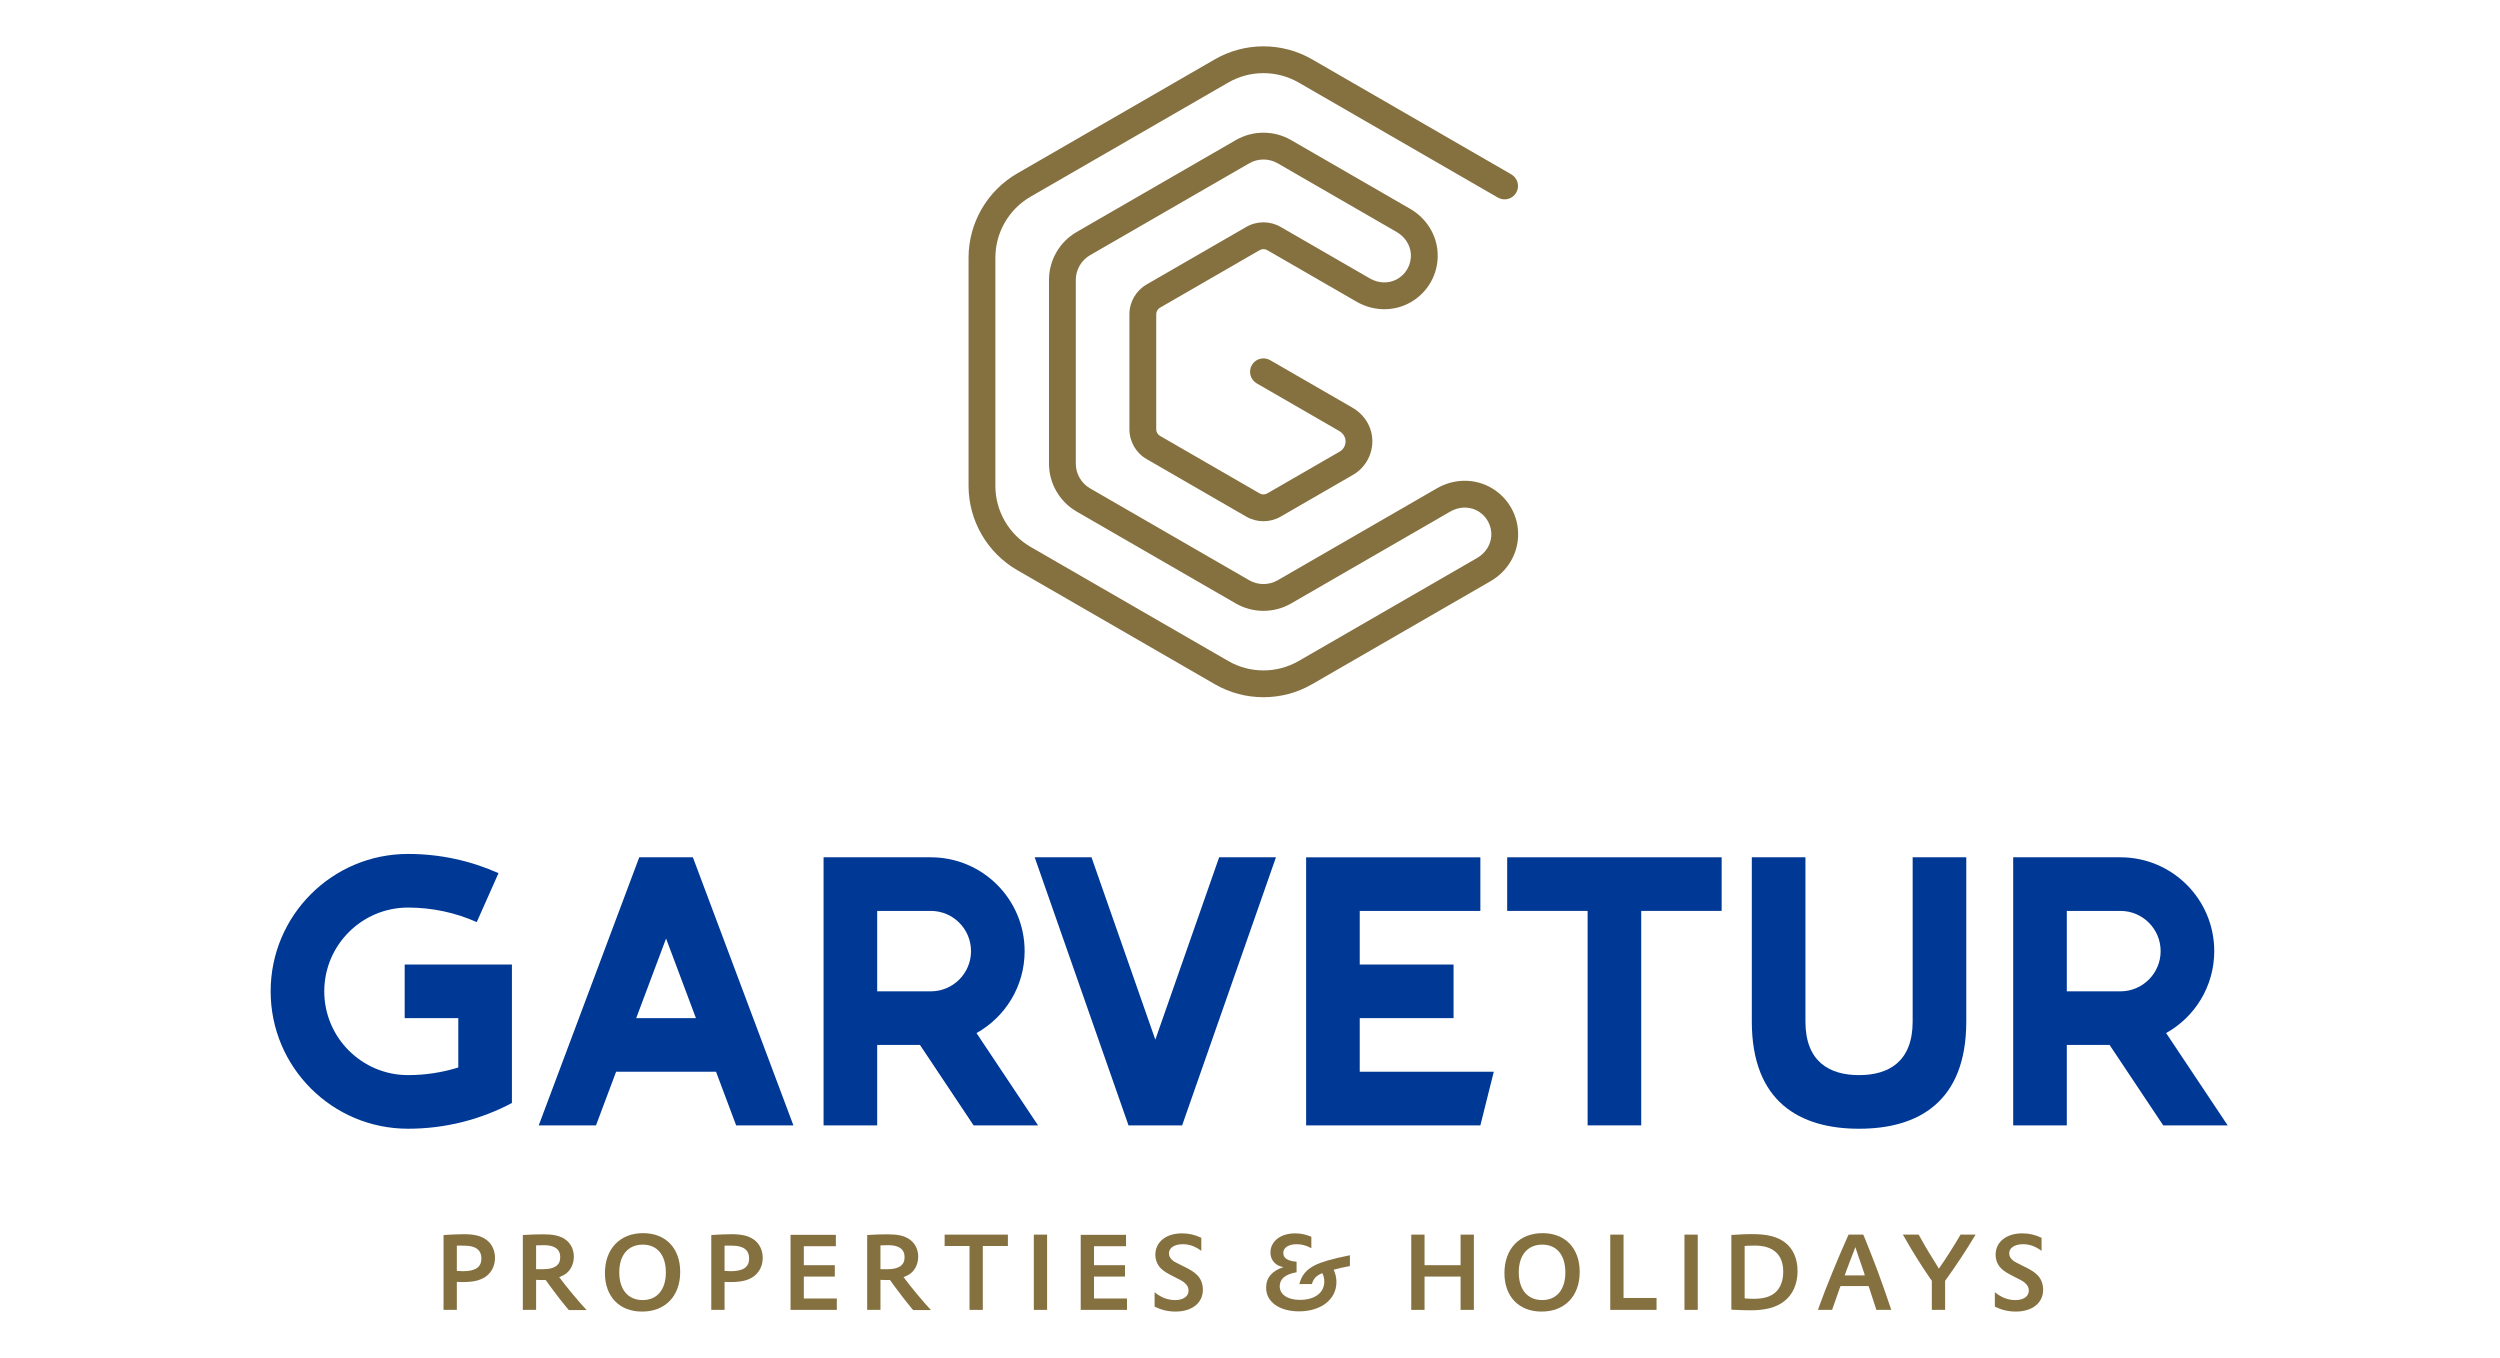
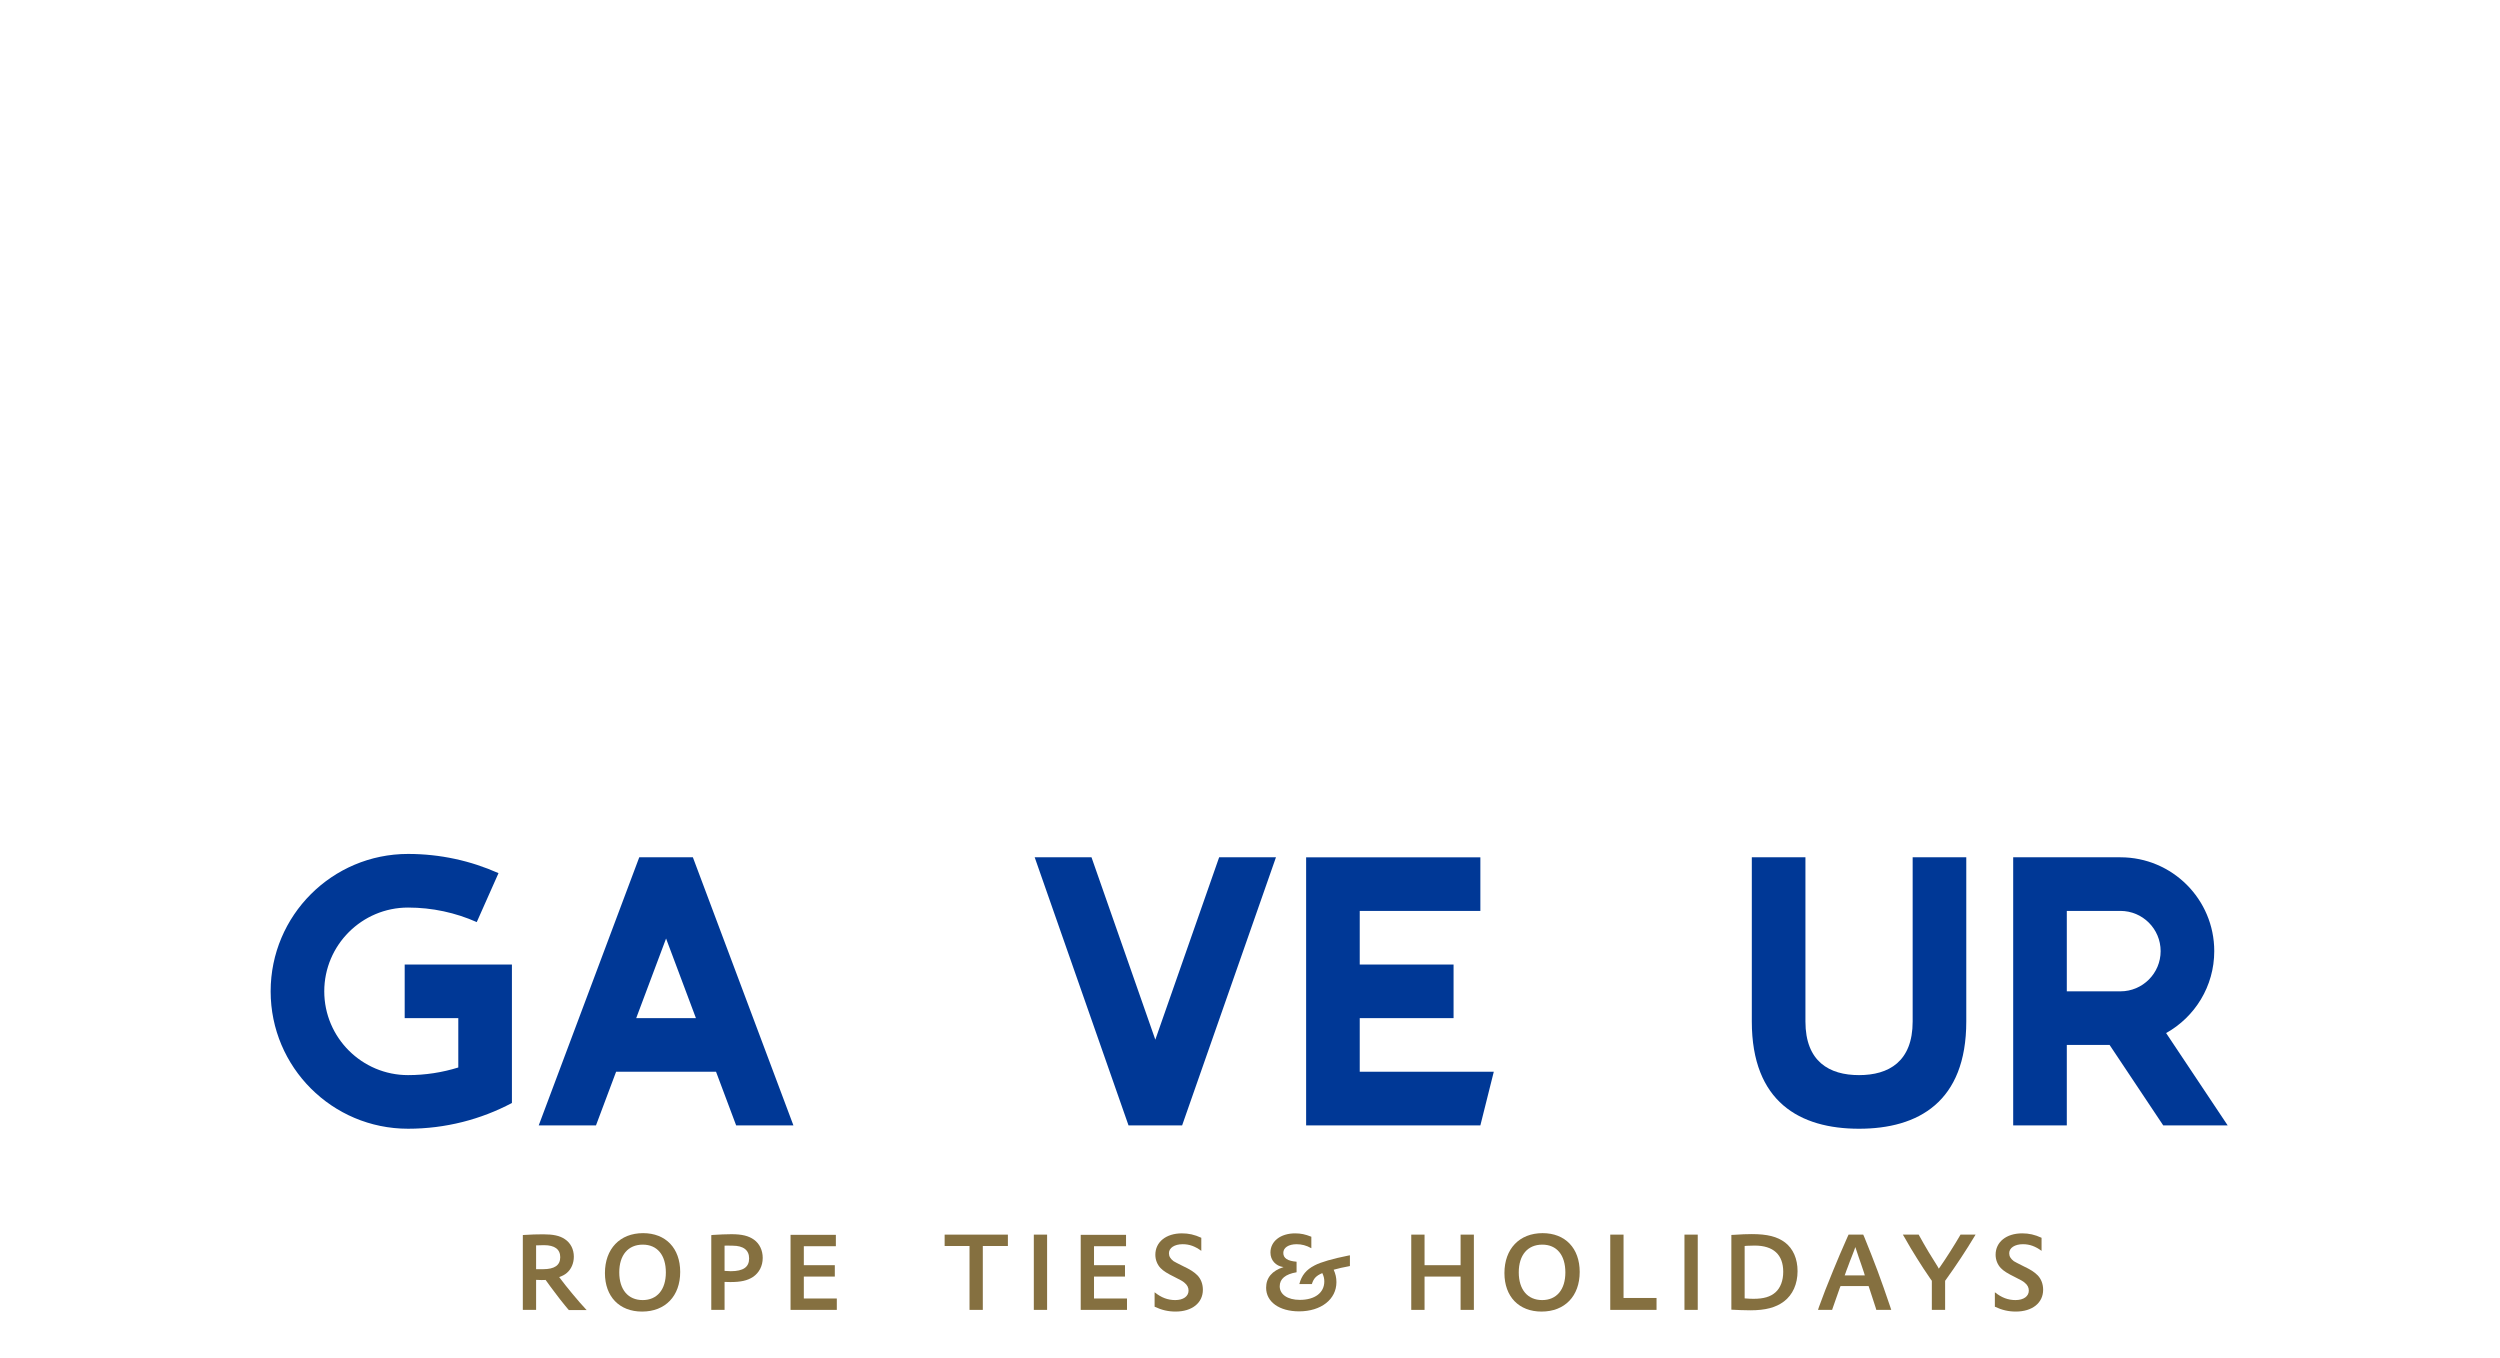
<svg xmlns="http://www.w3.org/2000/svg" xml:space="preserve" width="210mm" height="114.054mm" version="1.1" style="shape-rendering:geometricPrecision; text-rendering:geometricPrecision; image-rendering:optimizeQuality; fill-rule:evenodd; clip-rule:evenodd" viewBox="0 0 21000 11405.38">
  <defs>
    <style type="text/css">
   
    .fil0 {fill:none}
    .fil1 {fill:#003896;fill-rule:nonzero}
    .fil2 {fill:#857040;fill-rule:nonzero}
   
  </style>
  </defs>
  <g id="Layer_x0020_1">
    <rect class="fil0" width="21000" height="11405.38" />
    <g id="_105553133999008">
      <g id="_105553276862272">
        <polygon class="fil1" points="11421.78,9002.77 11421.78,8552.44 12209.95,8552.44 12209.95,8102.05 11421.78,8102.05 11421.78,7651.63 12435.13,7651.63 12435.13,7201.31 10971.45,7201.31 10971.45,9453.18 12435.13,9453.18 12547.79,9002.77 " />
-         <polygon class="fil1" points="12660.33,7201.27 12660.33,7651.6 13335.93,7651.6 13335.93,9453.14 13786.26,9453.14 13786.26,7651.6 14461.87,7651.6 14461.87,7201.27 " />
        <path class="fil1" d="M16066.33 8580.55c0,337.78 -201.63,450.41 -450.39,450.41 -248.77,0 -450.32,-112.63 -450.32,-450.41l0 -1379.26 -450.42 0 0 1379.26c0,675.61 403.3,900.82 900.74,900.82 497.51,0 900.81,-225.21 900.81,-900.82l0 -1379.26 -450.42 0 0 1379.26z" />
        <path class="fil1" d="M17811.58 8327.22l-450.41 0 0 -675.6 450.41 0c186.56,0 337.77,151.27 337.77,337.84 0,186.56 -151.21,337.76 -337.77,337.76zm383.79 350.54c241.22,-134.74 404.37,-392.42 404.37,-688.3 0,-435.33 -352.91,-788.17 -788.17,-788.17l-900.81 0 0 2251.87 450.4 0 0 -675.54 359.52 0 450.33 675.54 541.29 0 -516.94 -775.41 0.01 0.01z" />
        <path class="fil1" d="M3399.39 8102.03l0 450.39 450.33 0 0 414.46c-134.23,41.74 -276.22,64.08 -422.2,64.08 -387.99,0 -703.71,-315.73 -703.71,-703.74 0,-388.05 315.72,-703.72 703.71,-703.72 203.53,0 399.37,42.99 577.24,122.07l182.72 -411.13c-232.15,-103.63 -489.24,-161.33 -759.96,-161.33 -637.42,0 -1154.08,516.72 -1154.08,1154.11 0,637.43 516.66,1154.14 1154.08,1154.14 315.22,0 612.17,-78.18 872.61,-216.14l0 -1163.18 -900.75 0 0.01 -0.01z" />
-         <path class="fil1" d="M7818.74 8327.22l-450.35 0 0 -675.6 450.35 0c186.56,0 337.84,151.27 337.84,337.84 0,186.56 -151.28,337.76 -337.84,337.76zm383.87 350.54c241.14,-134.74 404.29,-392.42 404.29,-688.3 0,-435.33 -352.85,-788.17 -788.16,-788.17l-900.74 0 0 2251.87 450.39 0 0 -675.54 359.45 0 450.33 675.54 541.37 0 -516.94 -775.41 0.01 0.01z" />
        <polygon class="fil1" points="9704.7,8733.23 9168.56,7201.25 8691.34,7201.25 9479.52,9453.2 9929.92,9453.2 10718.08,7201.25 10240.85,7201.25 " />
        <path class="fil1" d="M5344.11 8552.42l250.87 -668.94 250.86 668.94 -501.73 0zm25.67 -1351.13l-844.4 2251.87 480.97 0 168.9 -450.41 839.47 0 168.89 450.41 481.07 0 -844.49 -2251.87 -450.41 0z" />
-         <path class="fil2" d="M3837.47 10675.38c23.92,0.87 36.3,2.7 51.3,2.7 106.27,0 154.98,-34.52 154.98,-107.13 0,-69.96 -47.83,-107.15 -139.02,-107.15 -13.26,0 -32.76,0 -52.18,-0.92l-15.08 0.92 0 211.58zm-111.62 -300.13l13.33 -1.83c53.05,-3.47 112.43,-6.16 155.76,-6.16 88.58,0 145.26,14.13 189.54,46.04 46.97,33.7 73.44,89.44 73.44,153.22 0,68.12 -30.08,124.81 -82.27,160.19 -46.89,30.14 -100.91,42.55 -189.48,42.55 -9.69,0 -23.91,0 -35.44,-0.88l-13.25 0 0 234.63 -111.63 0 0 -627.77 0 0.01z" />
        <path class="fil2" d="M4503.24 10661.23l14.14 0 43.42 0c97.43,0 145.17,-32.77 145.17,-100.97 0,-66.4 -46.88,-100.9 -136.32,-100.9 -17.69,0 -36.33,0.87 -66.41,1.75l0 200.12zm-111.53 -286.88l13.27 -0.89c44.27,-3.53 114.21,-5.28 157.57,-5.28 84.16,0 139.01,11.45 182.43,40.74 47.77,31.81 75.24,84.94 75.24,146.91 0,54.94 -21.23,104.52 -58.42,136.43 -17.75,15 -33.63,23.83 -64.65,35.36 60.23,81.45 164.67,207.16 225.77,271.8l5.37 5.3 -149.68 0c-12.39,-13.27 -16.81,-19.43 -33.63,-39.8 -36.31,-45.16 -46.03,-56.68 -81.46,-104.52 -36.3,-47.76 -52.25,-69.07 -72.63,-98.29l-7.89 -10.58c-15.08,0 -26.61,0.89 -33.72,0.89 -13.25,0 -23.91,-0.89 -46.02,-1.75l0 252.3 -111.55 0 0 -628.62 0 0z" />
        <path class="fil2" d="M5398.42 10920.64c121.32,0 194.81,-87.63 194.81,-232.01 0,-146.92 -72.62,-233.69 -193.95,-233.69 -123.07,0 -197.45,87.64 -197.45,232.81 0,145.26 74.38,232.88 196.59,232.88l0 0.01zm3.53 -562.24c190.34,0 311.68,126.63 311.68,325.88 0,202.73 -124.88,332.91 -320.51,332.91 -190.4,0 -311.67,-125.76 -311.67,-323.19 0,-203.67 125.68,-335.6 320.5,-335.6z" />
        <path class="fil2" d="M6086.33 10675.38c23.94,0.87 36.25,2.7 51.33,2.7 106.27,0 154.98,-34.52 154.98,-107.13 0,-69.96 -47.85,-107.15 -139.03,-107.15 -13.26,0 -32.76,0 -52.2,-0.92l-15.08 0.92 0 211.58zm-111.6 -300.13l13.34 -1.83c53.04,-3.47 112.4,-6.16 155.75,-6.16 88.58,0 145.27,14.13 189.54,46.04 46.97,33.7 73.43,89.44 73.43,153.22 0,68.12 -30.08,124.81 -82.26,160.19 -46.91,30.14 -100.91,42.55 -189.54,42.55 -9.66,0 -23.86,0 -35.38,-0.88l-13.28 0 0 234.63 -111.6 0 0 -627.77 0 0.01z" />
        <polygon class="fil2" points="6640.58,10372.6 7021.27,10372.6 7021.27,10468.22 6752.13,10468.22 6752.13,10627.6 7012.41,10627.6 7012.41,10723.19 6752.13,10723.19 6752.13,10907.36 7029.24,10907.36 7029.24,11002.99 6640.58,11002.99 " />
-         <path class="fil2" d="M7395.8 10661.23l14.14 0 43.41 0c97.43,0 145.2,-32.77 145.2,-100.97 0,-66.4 -46.91,-100.9 -136.29,-100.9 -17.74,0 -36.3,0.87 -66.46,1.75l0 200.12zm-111.55 -286.88l13.28 -0.89c44.27,-3.53 114.21,-5.28 157.65,-5.28 84.08,0 138.93,11.45 182.34,40.74 47.78,31.81 75.33,84.94 75.33,146.91 0,54.94 -21.31,104.52 -58.49,136.43 -17.7,15 -33.64,23.83 -64.58,35.36 60.16,81.45 164.67,207.16 225.77,271.8l5.28 5.3 -149.67 0c-12.39,-13.27 -16.8,-19.43 -33.64,-39.8 -36.3,-45.16 -46.02,-56.68 -81.45,-104.52 -36.31,-47.76 -52.19,-69.07 -72.63,-98.29l-7.89 -10.58c-15.08,0 -26.61,0.89 -33.72,0.89 -13.25,0 -23.91,-0.89 -46.02,-1.75l0 252.3 -111.55 0 0 -628.62 -0.01 0z" />
        <polygon class="fil2" points="8143.95,10466.43 7934.96,10466.43 7934.96,10370.83 8466.28,10370.83 8466.28,10466.43 8255.57,10466.43 8255.57,11003.01 8143.95,11003.01 " />
        <polygon class="fil2" points="8684.06,10370.79 8795.61,10370.79 8795.61,11002.97 8684.06,11002.97 " />
        <polygon class="fil2" points="9078.02,10372.6 9458.71,10372.6 9458.71,10468.22 9189.65,10468.22 9189.65,10627.6 9449.94,10627.6 9449.94,10723.19 9189.65,10723.19 9189.65,10907.36 9466.76,10907.36 9466.76,11002.99 9078.02,11002.99 " />
        <path class="fil2" d="M9698.66 10855.1c56.67,45.25 110.68,65.53 173.6,65.53 68.12,0 111.54,-31.89 111.54,-79.66 0,-25.66 -10.66,-46.96 -34.58,-66.38 -12.39,-11.52 -38.05,-25.66 -79.65,-46.02 -64.66,-31.91 -96.46,-51.41 -121.33,-77.13 -27.4,-29.14 -43.34,-69 -43.34,-111.49 0,-107.19 90.31,-179.73 223.11,-179.73 56.66,0 105.38,10.58 162.92,37.16l0 109.82c-52.24,-38.13 -99.15,-55.82 -156.7,-55.82 -68.21,0 -115.1,30.96 -115.1,75.24 0,26.61 11.45,46.11 38.91,67.35 13.28,7.97 31.91,17.67 77.93,40.66 63.77,30.14 94.71,50.52 122.21,77.99 30.08,30.94 46.02,74.35 46.02,121.32 0,110.6 -91.26,183.23 -229.34,183.23 -61.96,0 -115.98,-12.45 -176.2,-40.72l0 -121.35z" />
        <path class="fil2" d="M10914.34 10786.05c19.49,-73.49 57.54,-120.38 128.34,-156.71 51.33,-27.47 154.04,-56.68 282.41,-82.32l14.2 -2.62 0 90.24 -12.39 2.68c-46.03,7.96 -76.99,15.94 -123.95,28.35 15.94,35.36 23.04,67.33 23.04,104.43 0,144.32 -129.29,245.29 -313.4,245.29 -166.49,0 -277.17,-79.72 -277.17,-198.32 0,-84.07 49.58,-142.57 146.12,-173.51 -66.46,-8.92 -109.82,-58.5 -109.82,-122.2 0,-94.74 85.02,-161.13 207.17,-161.13 47.83,0 85.02,7.89 136.41,28.33l0 96.47c-42.56,-23.92 -81.46,-33.61 -124.02,-33.61 -67.26,0 -111.54,29.19 -111.54,72.54 0,45.16 35.36,68.2 111.54,74.44l0 88.5c-93.87,15.94 -141.62,55.74 -141.62,117.78 0,69 66.38,114.24 169.09,114.24 125.68,0 205.42,-59.38 205.42,-154.98 0,-24.78 -4.44,-43.42 -16.83,-69.94 -51.32,22.11 -72.62,44.28 -87.63,92.05l-105.37 0z" />
        <polygon class="fil2" points="11854.58,10370.81 11966.19,10370.81 11966.19,10627.62 12268.96,10627.62 12268.96,10370.81 12380.51,10370.81 12380.51,11002.99 12268.96,11002.99 12268.96,10723.21 11966.19,10723.21 11966.19,11002.99 11854.58,11002.99 " />
        <path class="fil2" d="M12954.23 10920.64c121.32,0 194.81,-87.63 194.81,-232.01 0,-146.92 -72.63,-233.69 -193.95,-233.69 -123.07,0 -197.45,87.64 -197.45,232.81 0,145.26 74.38,232.88 196.59,232.88l0 0.01zm3.55 -562.24c190.32,0 311.66,126.63 311.66,325.88 0,202.73 -124.88,332.91 -320.51,332.91 -190.34,0 -311.67,-125.76 -311.67,-323.19 0,-203.67 125.68,-335.6 320.52,-335.6z" />
        <polygon class="fil2" points="13526.15,10370.81 13637.77,10370.81 13637.77,10902.97 13914.88,10902.97 13914.88,11002.99 13526.15,11002.99 " />
        <polygon class="fil2" points="14149.47,10370.79 14261.04,10370.79 14261.04,11002.97 14149.47,11002.97 " />
        <path class="fil2" d="M14655.02 10906.44c34.52,2.7 53.08,3.56 74.38,3.56 85.02,0 142.57,-16.81 185.04,-54.86 41.61,-37.19 64.66,-98.3 64.66,-171.79 0,-144.32 -82.41,-220.5 -239.97,-220.5 -17.7,0 -40.74,0.94 -64.6,1.81l-19.5 1.75 0 440.03 -0.01 0zm-111.6 -533.03l19.5 -0.8c66.47,-4.5 107.19,-6.22 152.27,-6.22 130.18,0 214.34,21.22 279.8,70.8 67.33,52.27 104.51,136.43 104.51,239.99 0,108.87 -40.74,199.17 -114.23,254.91 -68.22,51.39 -154.96,74.45 -283.33,74.45 -47.83,0 -111.55,-2.68 -158.52,-5.28l0 -627.86 0 0.01z" />
        <path class="fil2" d="M15664.38 10713.47l-6.17 -21.24 -24.8 -73.5c-4.41,-12.4 -11.52,-32.76 -20.36,-58.43 -14.19,-42.53 -17.75,-52.25 -28.32,-85.02 -5.37,15.95 -9.81,26.61 -10.67,30.08l-21.25 54.94c-3.53,7.05 -6.22,14.14 -13.33,33.63 -5.28,14.14 -11.45,30.97 -19.42,52.27 -10.66,26.53 -13.27,35.44 -15.94,43.34l-8.85 23.93 169.11 0zm-384.32 262.95c31.02,-85.88 70.02,-187.73 118.65,-304.55 38.08,-92.93 65.54,-157.66 119.54,-279.86l9.78 -21.25 123.07 0 9.72 22.19c45.16,110.68 74.36,185.99 111.54,284.28 35.45,96.46 66.41,183.15 104.52,296.52l9.72 29.28 -125.76 0 -4.34 -16.03c-16.02,-50.36 -32.85,-102.69 -55.82,-170.84l-4.5 -13.25 -235.47 0 -6.17 15c-13.33,37.19 -45.16,126.63 -59.36,169.09l-5.3 16.03 -118.65 0 8.83 -26.61 0 0z" />
        <path class="fil2" d="M16227.48 10758.61l-11.53 -15.94c-47.82,-69.94 -72.62,-107.13 -111.62,-169.96 -41.52,-65.54 -65.44,-106.26 -109.74,-184.18l-10.64 -17.77 132.85 0 4.41 7.98c31.92,57.63 46.92,84.15 79.66,139.03 29.3,47.83 54.94,89.44 75.32,121.33l9.7 17.69 13.27 -18.56c24.8,-35.44 53.13,-78.87 79.65,-120.46 30.16,-46.9 68.21,-109.76 85.02,-139.03l4.41 -7.98 126.63 0 -9.7 15.95c-68.21,114.24 -154.97,245.28 -234.62,355.96l-11.53 15.94 0 244.41 -111.55 0 0 -244.41 0.01 0z" />
        <path class="fil2" d="M16756.93 10855.1c56.69,45.25 110.68,65.53 173.54,65.53 68.21,0 111.62,-31.89 111.62,-79.66 0,-25.66 -10.66,-46.96 -34.58,-66.38 -12.38,-11.52 -38.05,-25.66 -79.73,-46.02 -64.57,-31.91 -96.46,-51.41 -121.26,-77.13 -27.39,-29.14 -43.41,-69 -43.41,-111.49 0,-107.19 90.38,-179.73 223.17,-179.73 56.6,0 105.32,10.58 162.86,37.16l0 109.82c-52.24,-38.13 -99.15,-55.82 -156.62,-55.82 -68.21,0 -115.1,30.96 -115.1,75.24 0,26.61 11.45,46.11 38.92,67.35 13.27,7.97 31.88,17.67 77.84,40.66 63.77,30.14 94.8,50.52 122.21,77.99 30.14,30.94 46.08,74.35 46.08,121.32 0,110.6 -91.24,183.23 -229.34,183.23 -61.96,0 -115.96,-12.45 -176.2,-40.72l0 -121.35z" />
-         <path class="fil2" d="M10613.06 5856.61c-141.11,0 -282.32,-36.32 -408.14,-109.01l-1660.77 -958.87c-251.79,-145.32 -408.21,-416.26 -408.21,-706.92l0 -1917.74c0,-290.7 156.42,-561.58 408.21,-706.96l1660.77 -958.81c251.74,-145.4 564.5,-145.4 816.3,0l1673.74 966.33c53.88,31.11 72.35,99.96 41.26,153.81 -31.11,53.85 -100.04,72.28 -153.81,41.25l-1673.76 -966.4c-182.35,-105.26 -408.78,-105.26 -591.16,0l-1660.77 958.87c-182.28,105.23 -295.58,301.37 -295.58,511.92l0 1917.74c0,210.49 113.3,406.62 295.58,511.88l1660.77 958.86c182.38,105.25 408.81,105.25 591.16,0l1499.36 -865.66c69.51,-40.08 113.87,-108.99 118.66,-184.17 5.87,-91.1 -43.21,-176.06 -124.96,-216.58 -67.56,-33.4 -149.39,-29.42 -218.9,10.73l-1337.5 772.23c-143.29,82.69 -321.24,82.69 -464.47,0l-1337.07 -772.01c-143.23,-82.69 -232.24,-236.78 -232.24,-402.2l0 -1543.93c0,-165.33 89.01,-319.49 232.24,-402.2l1337.07 -771.92c143.23,-82.78 321.24,-82.78 464.47,0l999.75 577.16c134.8,77.84 221.13,214.26 230.85,364.81 11.67,182 -86.39,351.9 -250,432.79 -135.17,66.9 -296.44,60.3 -431.26,-17.55l-749.9 -432.92c-19.58,-11.33 -43.78,-11.33 -63.36,0l-837.44 483.45c-19.5,11.29 -31.68,32.31 -31.68,54.88l0 966.97c0,22.55 12.18,43.57 31.68,54.86l837.44 483.47c19.58,11.31 43.78,11.31 63.36,0l608.7 -351.4c38.63,-22.33 57.18,-66.83 46.03,-110.68 -6.31,-24.86 -24.35,-47.48 -49.44,-61.96l-693.29 -400.25c-53.85,-31.09 -72.26,-99.96 -41.17,-153.82 31.02,-53.85 99.96,-72.32 153.75,-41.23l693.29 400.23c77.47,44.81 134.02,118.31 155.18,201.81 35.59,140.33 -26.82,288.75 -151.77,360.88l-608.72 351.47c-89.01,51.38 -199.55,51.38 -288.55,0l-837.38 -483.53c-89.01,-51.33 -144.32,-147.07 -144.32,-249.85l0 -966.97c0,-102.72 55.31,-198.46 144.32,-249.87l837.38 -483.44c89,-51.47 199.62,-51.4 288.55,0l749.91 432.94c69.51,40.07 151.34,44.14 218.9,10.65 81.83,-40.44 130.89,-125.4 125.02,-216.5 -4.85,-75.24 -49.21,-144.11 -118.72,-184.26l-999.75 -577.18c-73.78,-42.53 -165.39,-42.61 -239.25,0l-1337.07 771.94c-73.78,42.61 -119.6,122.07 -119.6,207.23l0 1543.93c0,85.24 45.82,164.61 119.6,207.22l1337.07 771.94c73.78,42.62 165.48,42.62 239.25,0l1337.59 -772.22c134.8,-77.84 296,-84.37 431.26,-17.55 163.59,80.88 261.65,250.79 249.92,432.87 -9.72,150.54 -95.97,286.97 -230.85,364.81l-1499.37 865.65c-125.9,72.69 -267.01,109.01 -408.14,109.01l-0.02 -0.03z" />
      </g>
    </g>
  </g>
</svg>